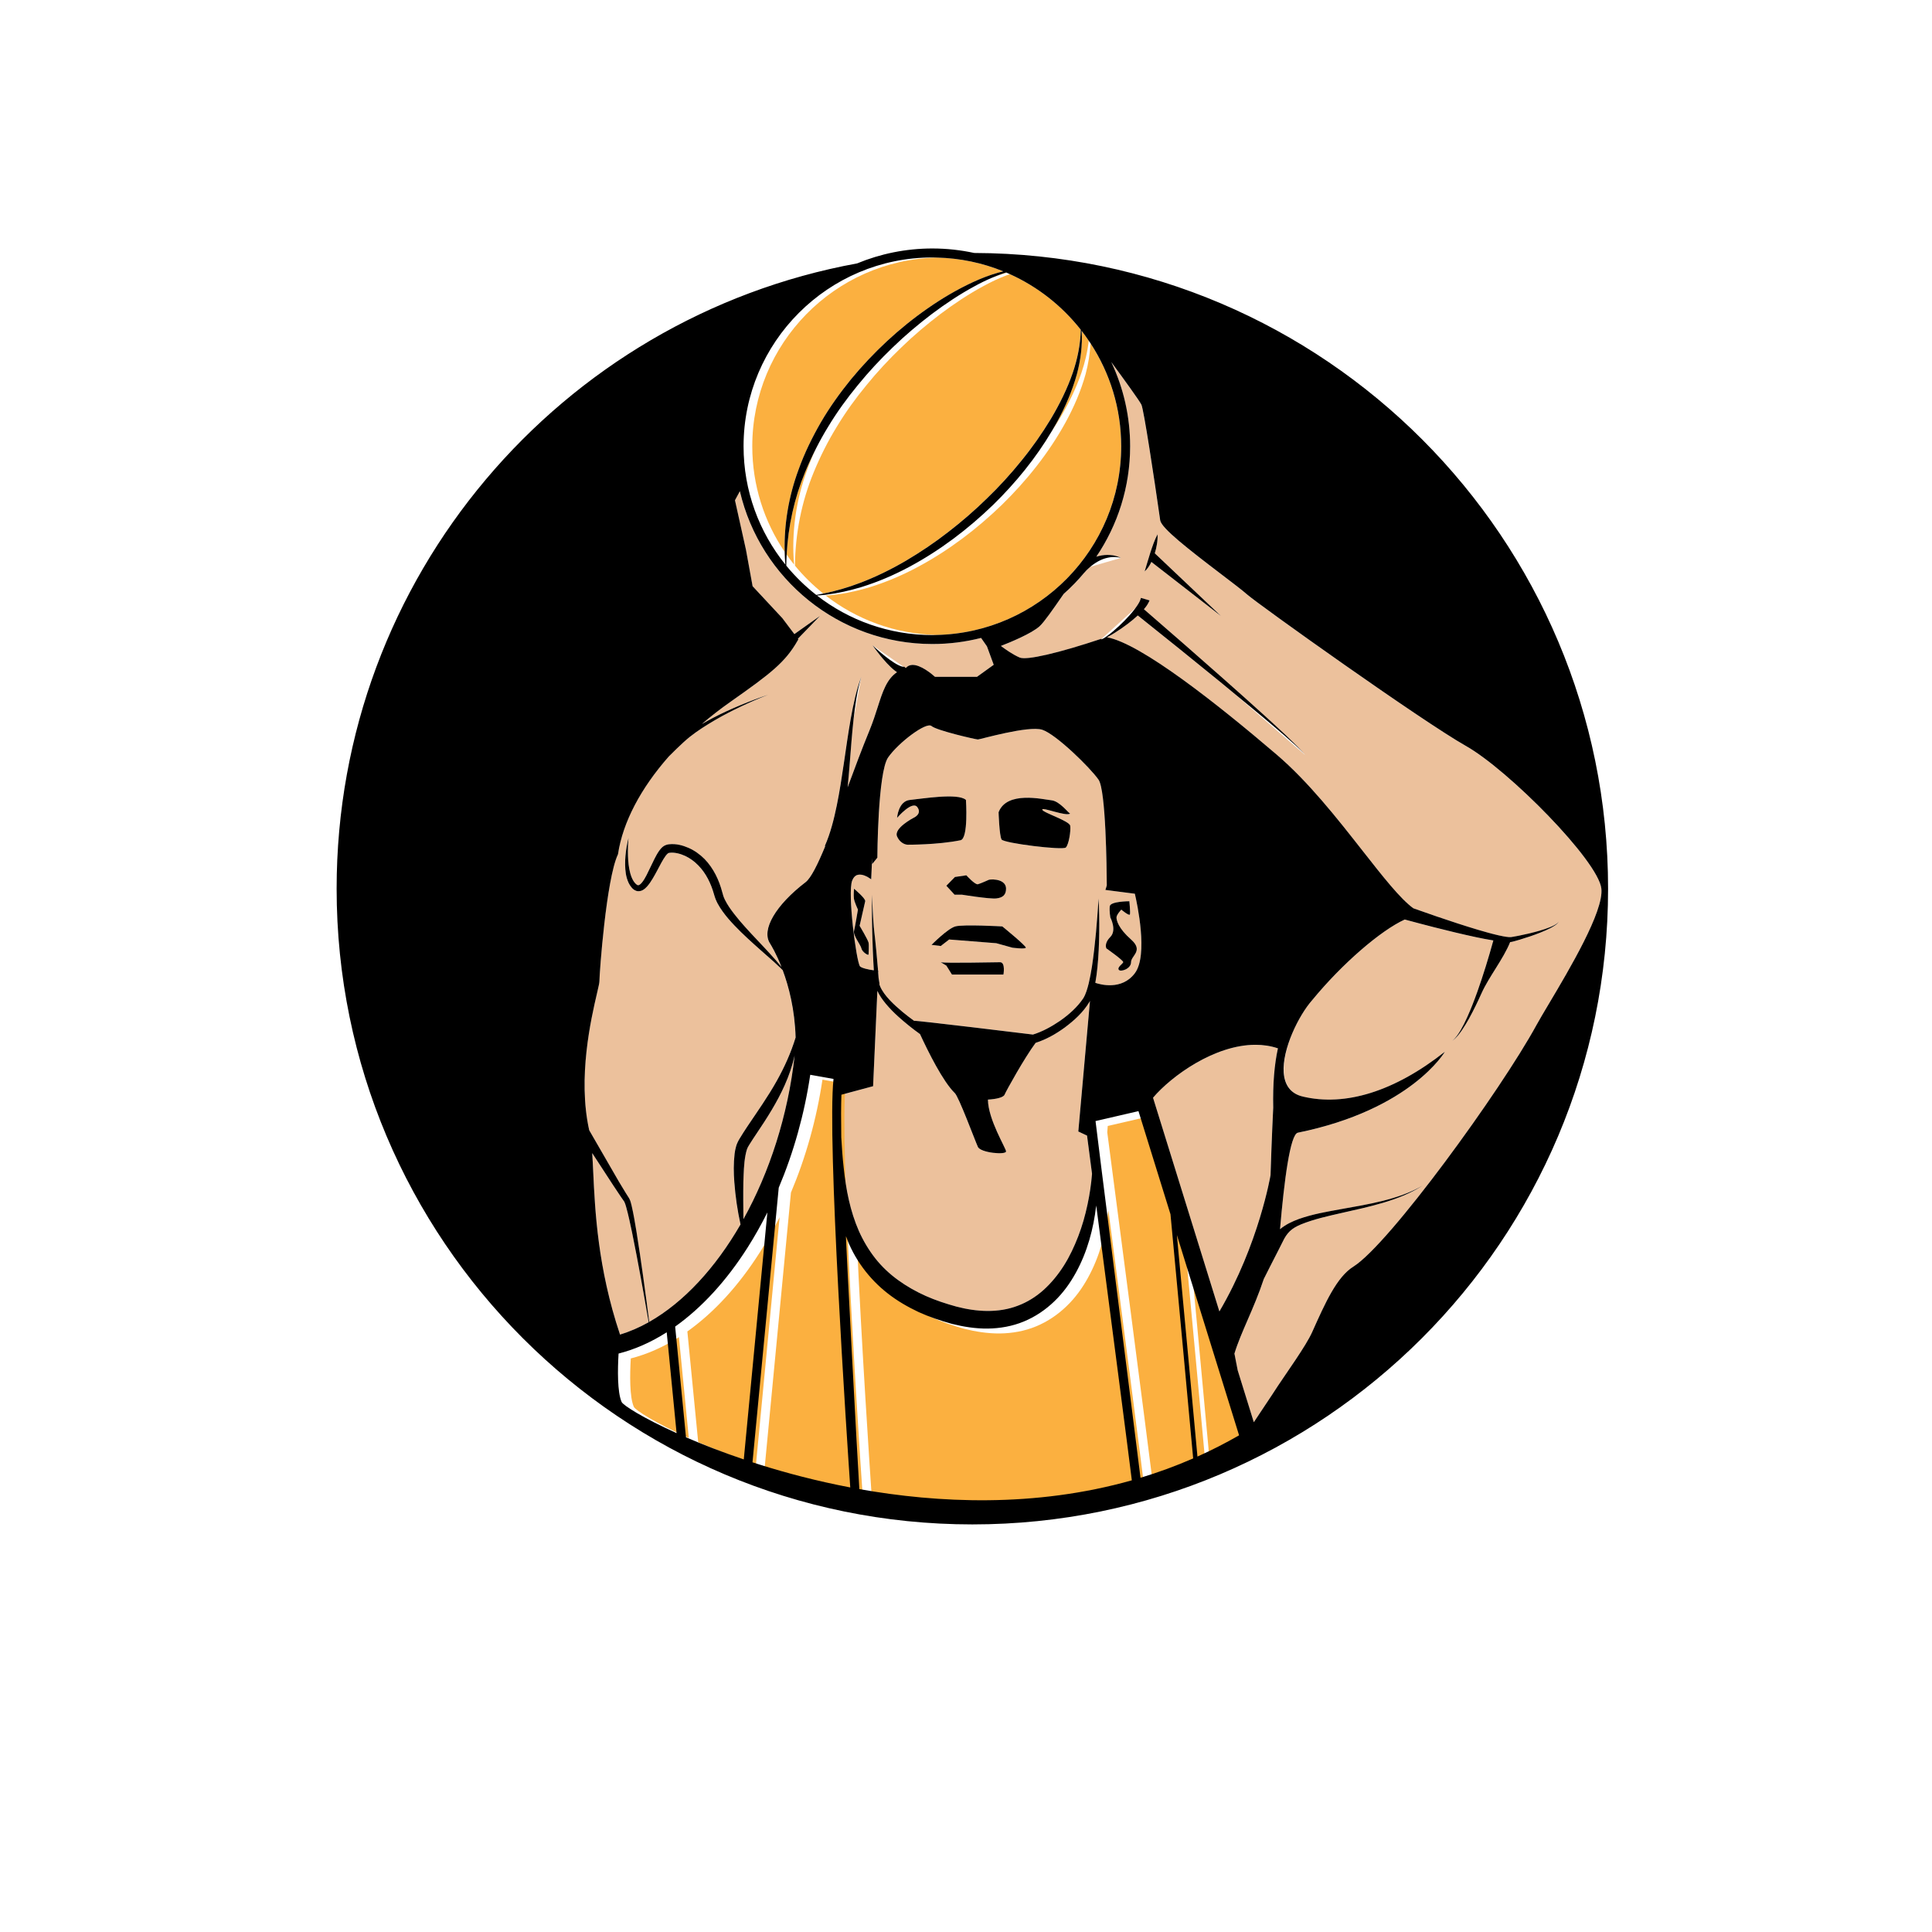
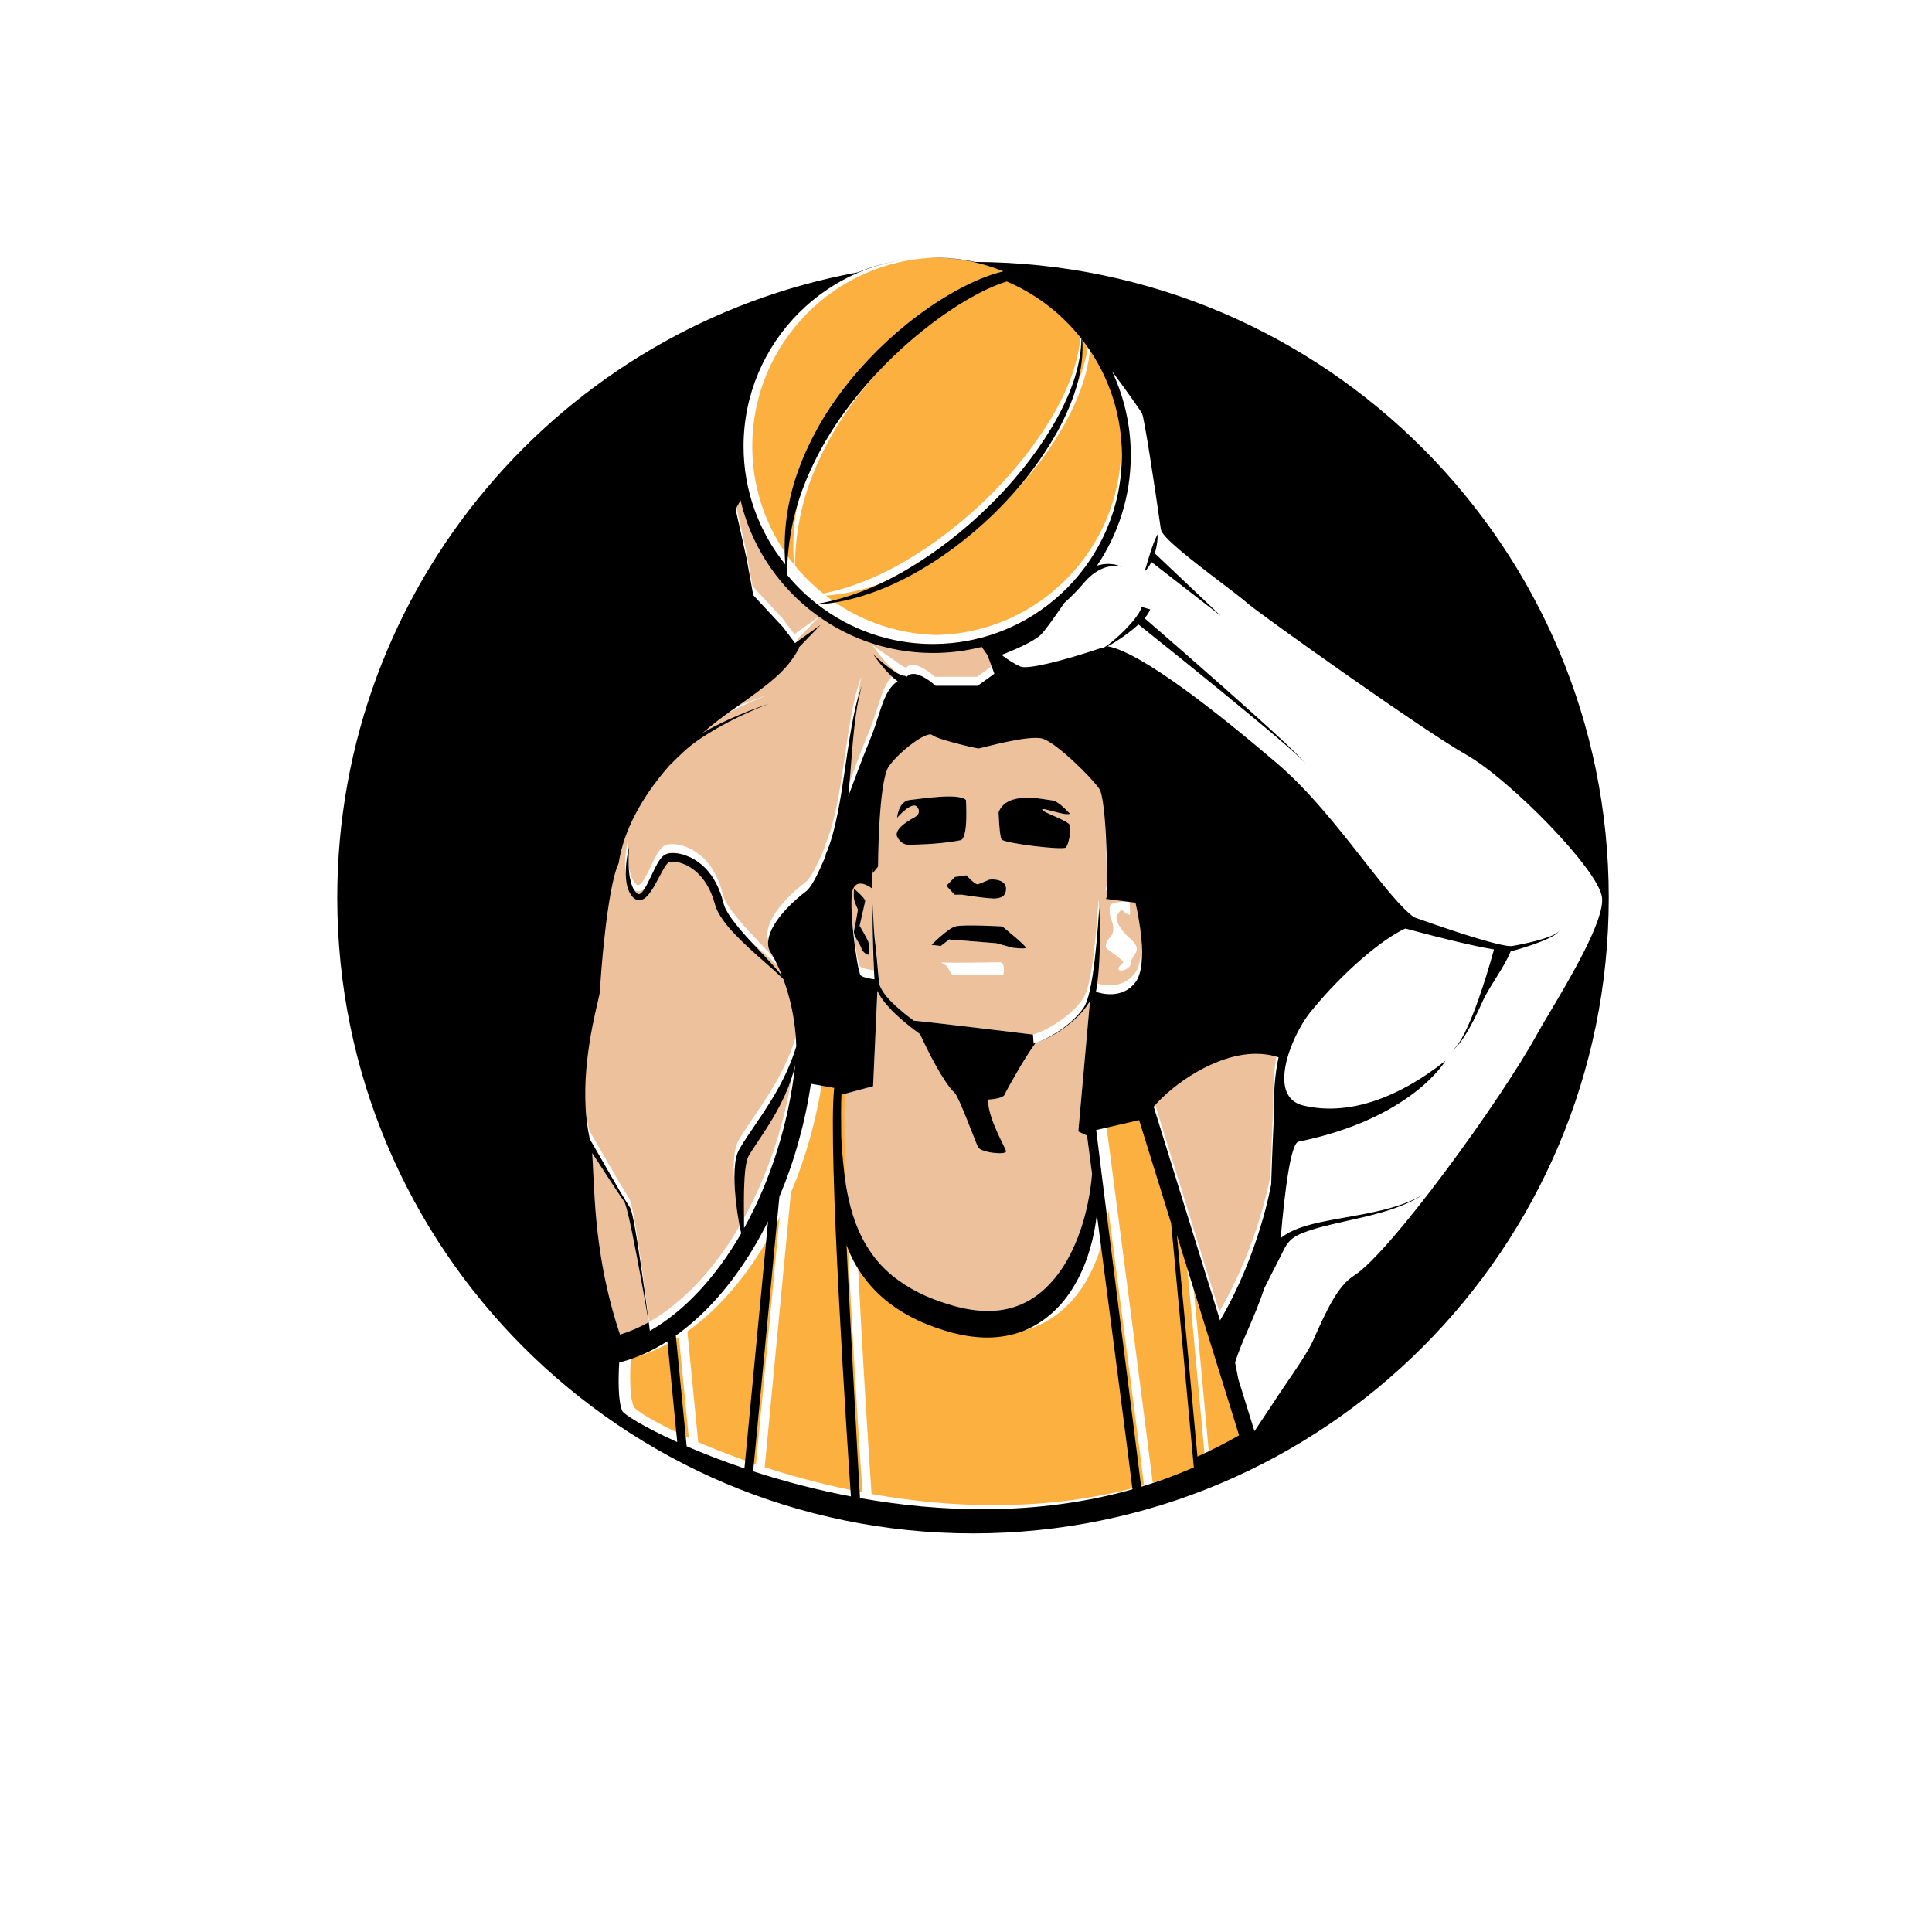
<svg xmlns="http://www.w3.org/2000/svg" version="1.1" viewBox="0 0 1600 1600">
  <defs>
    <clipPath id="a">
      <path d="m0 1200h1200v-1200h-1200z" />
    </clipPath>
  </defs>
  <g transform="matrix(1.333 0 0 -1.333 0 1600)">
    <g clip-path="url(#a)">
      <g transform="translate(524.31 726.61)">
        <path d="m0 0c1.312 8.942 2.565 17.917 4.14 26.849 1.606 8.911 3.433 17.857 6.631 26.334l-4.863-26.789c-0.961-8.902-1.61-17.843-2.32-26.798-0.392-5.004-0.813-10.013-1.31-15.026 4.382 11.857 8.894 23.946 13.476 35.089 2.212 5.375 3.817 10.4 5.235 14.832 3.026 9.47 5.494 17.16 11.949 21.581-0.322 0.215-0.637 0.434-0.944 0.653-2.054 1.534-3.757 3.242-5.395 4.991-3.246 3.512-6.142 7.228-8.863 11.059l19.354-13.355c0.167 2e-3 0.289 0.014 0.363 0.046l-0.106 0.09c0.036 0.029 0.244 0.017 0.207-0.055-0.015-0.011-0.07-0.023-0.101-0.035l0.93-0.777c0.029 0.011 0.053 0.022 0.081 0.031 0.975 1.135 2.269 1.76 3.843 1.856 5.26 0.293 12.317-5.658 14.22-7.369h26.131l10.367 7.461-4.208 11.458-3.635 5.222c-9.68-2.459-19.811-3.778-30.246-3.778-58.139 0-106.94 40.61-119.62 94.942l-3.038-5.635 6.842-30.791 4.112-22.599 18.499-19.867 7.447-9.887 15.874 11.255-13.695-14.149 0.291-0.381-0.457-0.795c-7.658-13.402-16.452-20.255-41.671-37.967-6.287-4.42-12.236-9.047-17.822-13.832 2.325 1.341 4.674 2.625 7.038 3.868 5.488 2.875 11.124 5.429 16.82 7.809 5.704 2.361 11.468 4.572 17.331 6.487-5.761-2.196-11.402-4.684-16.964-7.312-5.553-2.647-11.027-5.454-16.316-8.566-5.277-3.115-10.48-6.376-15.258-10.149-4.776-3.746-13.2-12.314-13.2-12.314-17.37-19.716-28.557-40.818-31.519-60.564l-0.116-0.388c-7.221-15.338-11.458-73.734-11.458-78.683 0-1.002-0.452-2.988-1.475-7.386-3.659-15.764-12.163-52.409-4.862-85.161l18.486-32.023 4.198-6.922 2.152-3.4c0.571-0.998 0.704-1.635 0.949-2.358 0.188-0.685 0.388-1.377 0.536-2.047 1.256-5.388 2.129-10.72 3.02-16.082 2.999-18.722 5.52-37.482 7.939-56.257 21.475 12.179 41.136 33.537 56.725 60.543-1.901 8.617-3.181 17.361-3.844 26.222-0.45 5.799-0.54 11.606 0.166 17.699 0.173 1.526 0.504 3.086 0.958 4.696 0.428 1.566 1.444 3.572 2.129 4.652 1.51 2.539 3.1 4.955 4.677 7.359 6.388 9.532 12.901 18.664 18.369 28.461 4.799 8.545 8.842 17.502 11.771 27.061-0.497 17.433-4.247 31.691-8.014 41.807-0.445 0.455-0.893 0.91-1.352 1.353-1.322 1.288-2.668 2.543-4.046 3.771-2.744 2.47-5.52 4.909-8.314 7.339-5.535 4.918-11.082 9.872-16.257 15.319-2.595 2.718-5.096 5.563-7.347 8.698-1.129 1.568-2.187 3.216-3.139 4.979-0.462 0.896-0.907 1.812-1.285 2.787-0.374 0.95-0.702 2.095-0.932 2.859-1.902 6.794-5.04 13.247-9.845 18.072-2.366 2.42-5.114 4.448-8.148 5.844-2.971 1.38-6.442 2.231-9.306 1.954-0.332-0.034-0.667-0.086-0.862-0.152-0.153-0.041-0.116-0.026-0.193-0.063-0.06-0.024-0.148-0.078-0.247-0.151-0.402-0.285-0.926-0.86-1.404-1.488-0.97-1.282-1.869-2.829-2.741-4.399-1.736-3.167-3.372-6.512-5.35-9.785-0.993-1.641-2.039-3.282-3.42-4.851-0.704-0.779-1.488-1.56-2.564-2.207-1.037-0.652-2.685-1.092-4.146-0.617-1.428 0.443-2.37 1.365-3.037 2.178-0.72 0.822-1.256 1.74-1.727 2.657-0.899 1.857-1.43 3.778-1.769 5.686-0.603 3.834-0.572 7.625-0.25 11.356 0.337 3.732 0.961 7.413 1.88 11.011-0.331-3.693-0.43-7.392-0.328-11.055 0.131-3.654 0.454-7.312 1.386-10.726 0.459-1.697 1.066-3.332 1.906-4.745 0.433-0.689 0.895-1.348 1.448-1.873 0.532-0.575 1.079-0.893 1.446-0.945 0.344-0.046 0.633 0.038 1.152 0.366 0.49 0.343 1.024 0.89 1.516 1.519 0.991 1.272 1.87 2.813 2.696 4.39 1.636 3.179 3.108 6.558 4.826 9.934 0.866 1.693 1.755 3.397 2.952 5.113 0.619 0.855 1.277 1.734 2.332 2.592 0.265 0.211 0.557 0.423 0.906 0.617 0.321 0.194 0.789 0.392 1.08 0.477 0.679 0.239 1.263 0.334 1.849 0.422 4.532 0.475 8.476-0.65 12.22-2.262 3.71-1.664 7.034-4.065 9.868-6.899 5.611-5.789 9.025-13.147 10.983-20.579 0.269-1.015 0.431-1.657 0.698-2.439 0.263-0.762 0.597-1.524 0.956-2.287 0.753-1.521 1.637-3.028 2.619-4.499 1.98-2.934 4.243-5.769 6.575-8.565 4.744-5.536 9.84-10.879 14.926-16.259 2.512-2.722 5.065-5.416 7.502-8.229 1.204-1.396 2.405-2.807 3.542-4.265-3.288 8.374-6.418 13.525-7.213 14.778-5.365 8.425 3.545 23.675 22.166 37.952 3.317 2.539 7.522 11.007 12.217 22.389l-0.261 0.108c3.463 7.84 5.646 16.536 7.449 25.277 1.783 8.77 3.142 17.688 4.45 26.627" fill="#ecc19c" />
      </g>
      <g transform="translate(715.31 851.2)">
-         <path d="m0 0c-0.141-0.282-0.25-0.573-0.401-0.851-0.992-1.834-2.161-3.636-3.765-5.045 1.218 4.016 2.293 7.784 3.522 11.648 1.271 3.829 2.536 7.664 4.476 11.414v3e-3c0.135-2.12-0.065-4.192-0.393-6.236-0.289-1.895-0.746-3.752-1.31-5.585l41.106-38.946zm279.55-202.97c-1.991 17.261-57.666 73.668-84.233 88.654-27.117 15.296-128.7 87.76-135.84 94.049-2.959 2.607-9.028 7.224-16.052 12.573-20.893 15.904-36.952 28.463-37.939 33.399-3.914 27.38-10.246 69.06-11.703 71.977-1.275 2.543-10.912 15.842-18.676 26.384 7.478-15.858 11.684-33.558 11.684-52.224 0-25.396-7.746-49.014-20.996-68.62 0.541 0.166 1.085 0.314 1.634 0.448 2.313 0.569 4.718 0.737 7.044 0.584 2.347-0.131 4.579-0.87 6.644-1.747l-19.061-5.554c-1.341-1.127-2.635-2.378-3.609-3.581l-0.034 0.034c-3.968-4.771-8.302-9.23-12.937-13.354-0.286-0.41-0.574-0.825-0.856-1.233-6.023-8.687-11.226-16.19-14.018-18.769-4.975-4.589-18.609-10.155-24.107-12.286 2.588-1.962 7.369-5.365 11.657-7.204 4.291-1.834 23.768 2.657 51.041 11.748l20.897 18.987c0.676 0.917 1.328 1.84 1.87 2.779 0.777 1.237 1.28 2.505 1.556 3.54l2.67-0.779 2.671-0.776c-0.801-1.944-1.816-3.473-2.915-4.784-0.192-0.243-0.4-0.455-0.597-0.684 16.587-14.364 33.115-28.784 49.538-43.33 8.666-7.664 17.287-15.381 25.85-23.161 4.284-3.886 8.527-7.821 12.751-11.77 3.41-3.334 6.945-6.558 10.139-10.1 0.912-0.952 1.602-1.732 2.007-2.289l-43.492 37.717c-3.025 2.487-6.022 5.01-9.056 7.485-17.091 13.955-34.29 27.785-51.533 41.545-2.074-1.921-4.248-3.669-6.454-5.357-2.556-1.942-5.191-3.761-7.903-5.45-1.356-0.845-2.728-1.662-4.144-2.403-0.214-0.106-0.431-0.215-0.646-0.326 21.068-3.808 68.908-41.702 105.36-72.847 19.821-16.939 37.74-39.779 53.549-59.932 12.425-15.834 23.362-29.771 31.467-35.615 4.878-1.734 9.766-3.45 14.663-5.122 8.441-2.875 16.909-5.673 25.43-8.216 4.26-1.261 8.537-2.473 12.824-3.454 2.131-0.48 4.306-0.924 6.345-1.083 0.496-0.033 1.006-0.046 1.376 0 0.462 0.058 1.066 0.166 1.591 0.255l3.269 0.602c4.353 0.865 8.692 1.884 12.963 3.124 2.135 0.626 4.253 1.309 6.315 2.134 1.03 0.415 2.048 0.86 3.015 1.402 0.931 0.562 1.96 1.136 2.459 2.156-0.405-1.073-1.401-1.769-2.291-2.425-0.93-0.642-1.918-1.192-2.918-1.709-2.005-1.032-4.077-1.923-6.165-2.757-4.185-1.658-8.451-3.096-12.77-4.389l-3.26-0.925c-0.565-0.151-1.053-0.293-1.691-0.434-0.376-0.076-0.72-0.117-1.053-0.14-4.194-10.466-13.268-21.726-17.764-31.775-2.396-5.316-4.916-10.584-7.743-15.691-1.42-2.549-2.91-5.062-4.571-7.465-1.671-2.379-3.489-4.738-5.839-6.467 2.199 1.909 3.791 4.364 5.253 6.84 1.446 2.496 2.716 5.094 3.916 7.717 2.384 5.262 4.457 10.664 6.404 16.105 3.706 10.446 6.972 21.09 9.904 31.743-3.611 0.597-7.186 1.282-10.74 2.032-8.801 1.878-17.524 4.007-26.223 6.216-6.039 1.538-12.055 3.136-18.072 4.764-14.966-6.81-38.918-27.457-57.45-50.024-4.21-4.731-8.926-12.393-12.452-20.697-6.766-16.317-9.059-35.514 6.443-39.241 26.426-6.353 57.084 3.118 88.382 27.823 0 0-20.877-35.951-91.331-50.301-4.811-0.979-8.521-30.039-11.077-59.959 3.549 2.969 7.64 4.863 11.716 6.355 8.597 3.041 17.396 4.518 26.111 6.104 8.728 1.543 17.441 3.012 26.004 5.156 8.542 2.149 17.002 4.957 24.669 9.428-7.457-4.816-15.853-8.039-24.349-10.59-8.518-2.549-17.215-4.424-25.847-6.359-8.608-1.967-17.289-3.862-25.279-7.114-5.849-2.431-8.707-5.086-11.492-11.003-0.291-0.62-1.422-2.842-2.883-5.706-2.921-5.718-7.169-13.992-8.751-17.23-6.287-18.955-14.093-32.727-18.227-46.318l2.033-10.413 10.004-32.22 11.52 17.306c1.975 3.12 4.463 6.801 7.131 10.715l0.025 0.035c2.418 3.547 4.958 7.256 7.38 10.889 4.332 6.494 8.246 12.699 10.2 17.068 8.213 18.362 15.303 34.217 25.611 40.659 22.266 13.918 91.619 109.5 113.79 150.16 1.648 3.015 4.326 7.519 7.429 12.734 12.887 21.654 34.462 57.9 32.837 71.977" fill="#ecc19c" />
-       </g>
+         </g>
      <g transform="translate(791 512.08)">
        <path d="m0 0c-0.322 14.685 0.72 26.947 2.916 36.893l-0.107 0.037c-4.486 1.494-9.13 2.162-13.822 2.168-25.346 0.017-52.167-19.354-63.657-32.883l41.229-132.78c24.599 41.847 31.775 84.695 31.775 84.695 0.727 23.324 1.666 41.867 1.666 41.867" fill="#ecc19c" />
      </g>
      <g transform="translate(669.92 497.33)">
        <path d="m0 0 7.244 81.152c-0.109-0.215-0.208-0.431-0.326-0.646-3.946-6.578-9.5-11.541-15.365-15.928-5.477-3.98-11.411-7.381-18.072-9.51-6.9-9.25-18.187-29.607-19.298-32.201-0.721-1.685-4.95-2.736-10.329-3.049 0.099-12.388 11.256-30.263 11.256-32.185 0-2.318-15.762-0.928-17.49 2.781-1.727 3.709-11.986 31.506-14.395 33.483h2e-3c-7.328 7.156-16.433 25.464-21.573 36.611-4.688 3.357-9.15 6.953-13.454 10.812-2.808 2.53-5.47 5.242-7.92 8.184-1.94 2.393-3.803 4.945-5.122 7.863l-2.652-59.23-19.678-5.284c-0.245-6.929-0.258-15.921-0.09-26.406 0.367-6.263 0.764-12.5 1.475-18.668 1.405-13.779 4.095-27.371 9.47-39.615 2.725-6.096 6.122-11.806 10.175-16.969 4.072-5.152 8.876-9.681 14.204-13.525 5.32-3.859 11.096-7.129 17.176-9.844 6.089-2.717 12.497-4.805 19.004-6.603 12.749-3.348 26.136-4.049 38.025 0.478 5.937 2.188 11.423 5.602 16.23 9.926 4.789 4.338 8.986 9.478 12.555 15.111 3.579 5.637 6.433 11.789 8.889 18.129 2.451 6.352 4.331 12.969 5.758 19.701 1.357 6.293 2.304 12.696 2.822 19.16-1.087 8.317-2.128 16.274-3.102 23.719z" fill="#ecc19c" />
      </g>
      <g transform="translate(470.13 496.2)">
        <path d="m0 0c-1.582-2.352-3.146-4.701-4.592-7.049-0.849-1.332-1.132-1.887-1.545-3.053-0.359-1.128-0.652-2.363-0.892-3.662-0.985-5.216-1.076-10.886-1.287-16.494-0.138-7.64-0.039-15.344 0.038-23.094 16.178 29.098 27.674 64.356 31.805 101.59-1.395-6.275-3.513-12.427-6.139-18.291-4.728-10.676-11.047-20.529-17.388-29.947" fill="#ecc19c" />
      </g>
      <g transform="translate(388.99 450.48)">
        <path d="m0 0c-0.172 0.643-0.374 1.244-0.572 1.857-0.191 0.555-0.464 1.221-0.578 1.393l-2.334 3.365-4.523 6.778-13.067 20.052c0.243-3.621 0.436-7.634 0.643-12.052 1.112-23.633 2.786-59.352 16.581-100.51l0.064-0.194c6.029 1.852 11.976 4.403 17.783 7.67-3.224 18.702-6.555 37.385-10.35 55.946-1.109 5.275-2.222 10.596-3.647 15.697" fill="#ecc19c" />
      </g>
      <g transform="translate(702.69 602.49)">
        <path d="m0 0c0-4.173-6.607-6.259-7.649-4.664-1.041 1.599 2.433 3.62 2.781 4.664 0.347 1.042-10.431 8.575-10.431 8.575s-1.739 2.901 2.434 7.148c4.175 4.251 0 12.092 0 12.092s-0.695 3.827-0.348 6.956c0.348 3.129 12.169 3.129 12.169 3.129s0.696-6.956 0.35-8.185c-0.35-1.23-5.358 2.969-5.358 2.969s-2.989-3.129-2.989-4.869c0-1.737 1.044-6.605 9.041-13.683s0-9.96 0-14.132m-40.508 71.279c-1.853-1.855-38.538 2.664-39.927 4.986-1.392 2.315-1.856 16.92-1.856 16.92 5.101 13.445 27.353 8.027 32.916 7.417 5.082-0.554 10.534-7.998 11.513-8.231 0.052 0.043 0.129 0.068 0.168 0.118-7e-3 -0.121-0.075-0.14-0.168-0.118-2.376-2.024-17.534 4.251-17.284 2.437 0.256-1.856 16.898-6.955 17.362-10.038 0.464-3.087-0.87-11.634-2.724-13.491m-33.207-62.239-9.992 2.781-29.296 2.311-5.217-4.05-5.751 0.696s9.924 10.084 14.79 11.474c4.868 1.392 29.209 1e-3 29.209 1e-3s14.951-12.171 14.603-13.213c-0.348-1.043-8.346 0-8.346 0m-5.561-16.69h-31.992l-3.474 5.563-3.478 2.087c2.782-0.696 33.38 0 36.857 0 3.476 0 2.087-7.65 2.087-7.65m-59.574 80.669s-4.173 0-6.491 5.097c-2.317 5.102 10.198 11.592 10.198 11.592s5.564 2.317 2.376 6.65c-3.186 4.33-12.574-6.65-12.574-6.65s0.695 10.432 7.997 11.126c7.303 0.695 29.904 4.522 34.771 0 0 0 1.663-24.004-3.361-25.035-14.195-2.914-32.916-2.78-32.916-2.78m43.706-24.572c1.727 0.462 6.826 2.782 6.826 2.782s1.855 0.461 4.637 0c2.782-0.466 6.027-1.856 6.027-5.564 0-3.709-1.909-5.564-6.053-6.026-4.147-0.464-21.302 2.317-21.302 2.317h-4.634l-5.099 5.565 5.33 5.445 7.102 1.043s5.439-6.026 7.166-5.562m-67.93-43.581c0-1.042-4.018 1.508-4.444 3.709-0.424 2.203-5.292 8.115-4.596 10.896 0.695 2.781 2.432 13.213 2.432 13.213s-2.22 4.764-2.501 6.902c-0.278 2.138 0.069 6.079 0.069 6.079s7.302-6.026 6.955-7.765c-0.349-1.738-3.473-15.25-3.473-15.25s5.212-8.742 5.558-10.481c0.345-1.737 0-6.259 0-7.303m147.13 40.048 0.504 1.587c0.012 0.039 0.148 0.487 0.362 1.269-0.055 10.652-0.558 58.987-5.092 65.581-5.1 7.419-26.426 28.281-34.979 31.062-8.552 2.781-38.737-6.027-39.998-6.027-1.263 0-25.627 5.563-28.827 8.345-3.195 2.782-20.444-10.201-26.933-19.471-6.49-9.273-6.705-62.307-6.705-62.307l-3.243-3.99v3.771c-0.172-3.755-0.338-7.392-0.485-10.784l-0.105-2.418-2.037 1.311c-0.038 0.022-3.661 2.317-6.596 1.363-1.406-0.457-2.443-1.595-3.177-3.482-2.97-7.637 2.487-49.849 4.837-53.282 1.127-1.119 5.316-2.045 8.611-2.473-0.102 1.706-0.194 3.412-0.293 5.126-0.233 4.655-0.415 9.306-0.553 13.958-0.145 4.652-0.254 9.304-0.309 13.957-0.028 2.326-0.048 4.652-0.027 6.981 0.039 2.321-0.021 4.667 0.345 6.965-0.252-2.308-0.073-4.641 0-6.96 0.096-2.321 0.23-4.64 0.378-6.96 0.127-2.09 0.3-4.178 0.451-6.266 0.551-4.918 1.083-9.837 1.553-14.762 0.368-3.702 0.705-7.408 0.995-11.121l0.084-1.183 0.133-0.01-0.052-1.106 0.243-3.279c2e-3 -0.027 4e-3 -0.06 6e-3 -0.09 0.178-1.23 0.374-2.445 0.604-3.634l-0.172-0.034c0.122-0.451 0.267-0.898 0.445-1.34 1.291-3.16 3.556-6.031 5.996-8.665 2.463-2.643 5.203-5.059 7.998-7.409 2.32-1.927 4.738-3.763 7.19-5.547-0.223 0.518 73.842-8.529 73.842-8.529 5.868 1.822 11.551 4.932 16.781 8.502 5.603 3.906 10.867 8.608 14.518 14.088 1.574 2.555 2.54 6.004 3.367 9.318 0.796 3.373 1.427 6.83 1.983 10.304 2.09 13.942 3.191 28.128 4.131 42.313 0.363-7.107 0.488-14.229 0.386-21.353-0.095-7.126-0.399-14.257-1.106-21.394-0.316-3.211-0.726-6.426-1.316-9.639 2.824-0.975 16.39-4.922 24.568 5.984 8.417 11.224 1.362 43.508-0.015 49.369z" fill="#ecc19c" />
      </g>
      <g transform="translate(687.91 496.82)">
        <path d="m0 0c4.452-34.027 24.967-190.87 28.248-217.66 10.938 3.308 21.864 7.289 32.714 12.023-2.093 23.254-9.093 98.315-14.09 151.71l-19.889 64.049-26.676-6.17c-0.056-0.848-0.155-2.203-0.307-3.951" fill="#fbb040" />
      </g>
      <g transform="translate(676.05 406.68)">
        <path d="m0 0c-3.525-6.459-7.914-12.598-13.382-17.842-5.424-5.263-11.888-9.66-19.028-12.594-7.135-2.966-14.874-4.296-22.462-4.388-7.609-0.065-15.077 1.135-22.256 2.939-7.008 1.969-13.963 4.278-20.672 7.338-6.66 3.152-13.132 6.869-19.021 11.465-11.798 9.135-21.099 21.73-26.052 35.617-0.337 0.92-0.626 1.85-0.937 2.774l6e-3 -0.141c2.998-67.191 8.274-145.75 9.228-159.73 48.664-8.666 108.95-11.593 169.28 5.459-1.901 15.643-12.952 100.55-22.127 170.79-0.013-0.117-0.019-0.232-0.03-0.347-1.692-14.192-5.444-28.403-12.552-41.342" fill="#fbb040" />
      </g>
      <g transform="translate(491.39 459.38)">
        <path d="m0 0-16.297-170.6c1.793-0.584 3.606-1.164 5.447-1.74 15.395-4.816 34.159-9.853 55.285-13.879-2.008 29.422-14.516 216.64-10.392 253.8l-14.465 2.582c-3.614-24.355-10.292-48.178-19.578-70.162" fill="#fbb040" />
      </g>
      <g transform="translate(777.42 305.57)">
        <path d="m0 0-38.642 124.45c3.992-42.683 10.613-113.62 12.778-137.66 8.688 3.9 17.322 8.285 25.864 13.207" fill="#fbb040" />
      </g>
      <g transform="translate(427.04 373.1)">
        <path d="m0 0 6.732-68.781c10.299-4.455 22.362-9.17 35.903-13.744l14.659 153.46c-3.757-7.522-7.824-14.772-12.208-21.68-13.239-20.871-28.612-37.545-45.086-49.25" fill="#fbb040" />
      </g>
      <g transform="translate(393.78 326.27)">
        <path d="m0 0c0.946-2.098 13.274-9.934 34.155-19.371l-6.131 62.658c-9.701-6.182-19.739-10.621-29.911-13.219-0.593-9.996-0.809-23.865 1.887-30.068" fill="#fbb040" />
      </g>
      <g transform="translate(513.34 830.84)">
        <path d="m0 0c-0.304-0.037-0.604-0.072-0.907-0.107 0.024-0.015 0.046-0.038 0.07-0.055 0.279 0.047 0.556 0.114 0.837 0.162" fill="#fbb040" />
      </g>
      <g transform="translate(669.05 967.9)">
        <path d="m0 0c-2.91-10.462-7.239-20.494-12.452-29.998-1.004-1.827-2.063-3.619-3.124-5.411 1.639 2.49 3.243 5.006 4.787 7.558 5.409 9.096 10.163 18.62 13.611 28.643 2.184 6.441 3.783 13.112 4.526 19.908-1.419 2.097-2.887 4.16-4.436 6.157 0.637-8.974-0.608-18.11-2.912-26.857" fill="#fbb040" />
      </g>
      <g transform="translate(611.07 1022.6)">
        <path d="m0 0c-9.38-5.045-18.263-10.979-26.777-17.363-8.468-6.452-16.616-13.317-24.252-20.724-7.671-7.361-14.942-15.139-21.634-23.383-6.763-8.18-13.003-16.8-18.48-25.882-5.564-9.027-10.327-18.529-14.374-28.327-7.558-18.293-11.467-38.024-11.663-58.048 5.226-6.381 11.138-12.165 17.577-17.32 7.749 1.564 15.331 3.771 22.671 6.579 9.947 3.746 19.497 8.461 28.652 13.811 9.128 5.406 17.951 11.323 26.309 17.853 8.4 6.47 16.432 13.424 24.006 20.849 7.648 7.344 14.8 15.204 21.455 23.453 6.704 8.214 12.797 16.913 18.279 25.973 5.41 9.097 10.163 18.62 13.609 28.646 2.914 8.588 4.791 17.583 4.973 26.744-11.62 14.764-26.689 26.686-43.997 34.517-0.625-0.223-1.261-0.415-1.878-0.649-4.973-1.904-9.813-4.151-14.476-6.729" fill="#fbb040" />
      </g>
      <g transform="translate(662.02 937.9)">
        <path d="m0 0c-10.452-19.027-24.136-36.132-39.608-51.264-15.574-15.036-32.966-28.284-52.08-38.511-9.535-5.132-19.547-9.403-29.882-12.604-8.946-2.709-18.163-4.634-27.444-5.242 19.11-14.795 42.881-23.826 68.712-24.472 63.536 1.323 114.82 53.383 114.82 117.23 0 23.597-7.025 45.575-19.07 63.991-0.266-6.444-1.354-12.887-3-19.134-2.911-10.46-7.239-20.492-12.453-29.996" fill="#fbb040" />
      </g>
      <g transform="translate(616.03 1027.6)">
        <path d="M 0,0 C 2.963,1.175 5.97,2.242 9.034,3.123 9.148,3.156 9.265,3.181 9.378,3.213 9.26,3.267 9.144,3.321 9.023,3.373 7.36,2.859 5.716,2.284 4.099,1.667 2.72,1.14 1.354,0.579 0,0" fill="#fbb040" />
      </g>
      <g transform="translate(467.37 923.04)">
        <path d="m 0,0 c 0,-24.274 7.43,-46.837 20.115,-65.568 -0.424,17.241 2.558,34.683 8.597,50.974 3.665,10.251 8.474,20.065 13.913,29.488 5.485,9.404 11.844,18.265 18.694,26.697 13.845,16.747 29.843,31.697 47.653,44.085 8.89,6.201 18.263,11.733 28.106,16.294 4.921,2.263 9.986,4.254 15.2,5.751 1.198,0.35 2.409,0.674 3.627,0.964 -12.799,5.204 -26.715,8.198 -41.281,8.54 C 51.18,115.794 0,63.779 0,0" fill="#fbb040" />
      </g>
      <g transform="translate(501.5 908.45)">
        <path d="m0 0c1.64 4.587 3.52 9.08 5.569 13.496-2.508-4.919-4.823-9.938-6.933-15.045-6.69-16.19-10.503-33.506-11.435-51.151 1.482-2.11 3.015-4.18 4.628-6.184-1.696 19.775 1.203 40.094 8.171 58.884" fill="#fbb040" />
      </g>
      <g transform="translate(706.21 278.2)">
-         <path d="m0 0v2e-3zm-126.96 762.14c0.921 0 1.831-0.047 2.748-0.068 14.567-0.341 28.483-3.335 41.281-8.54-1.218-0.291-2.429-0.614-3.627-0.965-5.215-1.497-10.279-3.488-15.202-5.75-9.841-4.561-19.214-10.093-28.103-16.294-17.811-12.389-33.811-27.336-47.653-44.085-6.851-8.432-13.212-17.293-18.695-26.697-5.439-9.419-10.248-19.236-13.913-29.488-6.039-16.293-9.018-33.735-8.597-50.974 0.064-2.643 0.202-5.281 0.427-7.909-16.22 20.121-25.96 45.679-25.96 73.477 0 64.674 52.618 117.29 117.29 117.29m151.92-607.31 38.642-124.45c-8.546-4.92-17.178-9.307-25.865-13.203-2.166 24.025-8.788 94.968-12.777 137.65m-346.02-61.666c-13.79 41.16-15.467 76.879-16.576 100.51-0.209 4.418-0.401 8.431-0.646 12.052l13.069-20.052 4.519-6.778 2.336-3.363c0.114-0.174 0.388-0.84 0.578-1.394 0.196-0.614 0.398-1.215 0.573-1.858 1.424-5.099 2.535-10.422 3.647-15.697 3.792-18.561 7.124-37.246 10.351-55.945-5.811-3.268-11.756-5.819-17.785-7.67zm137.61 148.83 19.678 5.283 2.652 59.231c1.319-2.918 3.181-5.471 5.122-7.863 2.448-2.942 5.113-5.655 7.92-8.184 4.307-3.859 8.766-7.455 13.454-10.813 5.144-11.146 14.245-29.453 21.571-36.611h-2e-3c2.409-1.976 12.67-29.773 14.397-33.48 1.728-3.711 17.49-5.102 17.49-2.783 0 1.921-11.157 19.796-11.256 32.185 5.379 0.311 9.608 1.363 10.328 3.049 1.112 2.594 12.399 22.951 19.299 32.201 6.66 2.129 12.595 5.529 18.072 9.51 5.863 4.387 11.418 9.35 15.365 15.928 0.116 0.216 0.217 0.431 0.326 0.646l-7.244-81.152 5.419-2.553c0.974-7.445 2.015-15.402 3.102-23.719-0.518-6.465-1.466-12.867-2.822-19.16-1.427-6.732-3.308-13.35-5.758-19.701-2.456-6.34-5.312-12.492-8.889-18.129-3.57-5.633-7.766-10.772-12.555-15.111-4.807-4.325-10.295-7.739-16.23-9.926-11.89-4.527-25.276-3.826-38.025-0.477-6.509 1.797-12.915 3.885-19.004 6.602-6.08 2.715-11.858 5.984-17.176 9.844-5.33 3.843-10.134 8.373-14.206 13.525-4.051 5.162-7.45 10.873-10.174 16.969-5.374 12.244-8.064 25.836-9.471 39.615-0.709 6.168-1.105 12.404-1.473 18.668-0.168 10.484-0.155 19.478 0.09 26.406m118.99 37.365s-74.064 9.047-73.842 8.53c-2.456 1.783-4.868 3.619-7.189 5.547-2.794 2.349-5.537 4.765-7.998 7.408-2.44 2.635-4.703 5.504-6 8.666-0.173 0.441-0.317 0.888-0.441 1.342l0.17 0.031c-0.228 1.189-0.424 2.404-0.602 3.635-4e-3 0.029-4e-3 0.062-6e-3 0.09l-0.243 3.279 0.053 1.103-0.134 0.012-0.084 1.184c-0.293 3.712-0.629 7.418-0.995 11.12-0.471 4.925-1.002 9.844-1.556 14.762-0.148 2.088-0.321 4.177-0.452 6.267-0.145 2.319-0.276 4.638-0.374 6.959-0.073 2.32-0.25 4.652 0 6.96-0.366-2.297-0.307-4.644-0.347-6.964-0.019-2.329-2e-3 -4.656 0.03-6.982 0.051-4.653 0.163-9.304 0.307-13.957 0.141-4.651 0.32-9.303 0.556-13.958 0.097-1.716 0.188-3.42 0.291-5.125-3.295 0.427-7.483 1.353-8.612 2.473-2.351 3.432-7.806 45.644-4.837 53.281 0.735 1.888 1.772 3.027 3.177 3.482 2.936 0.955 6.56-1.343 6.596-1.362l2.037-1.311 0.108 2.418c0.144 3.391 0.31 7.028 0.485 10.786v-3.772l3.24 3.989s0.215 53.034 6.704 62.306c6.49 9.271 23.74 22.253 26.937 19.471 3.198-2.781 27.561-8.345 28.824-8.345 1.264 0 31.446 8.809 39.999 6.027 8.553-2.781 29.877-23.643 34.979-31.062 4.532-6.594 5.037-54.929 5.091-65.581-0.214-0.785-0.349-1.23-0.361-1.269l-0.505-1.587 18.291-2.361c1.376-5.86 8.431-38.144 0.016-49.368-8.179-10.907-21.744-6.96-24.569-5.985 0.59 3.213 0.999 6.428 1.317 9.639 0.707 7.137 1.01 14.268 1.105 21.396 0.101 7.122-0.022 14.245-0.385 21.351-0.941-14.186-2.041-28.371-4.131-42.312-0.556-3.474-1.188-6.931-1.984-10.304-0.827-3.315-1.793-6.764-3.367-9.319-3.652-5.48-8.914-10.181-14.517-14.088-5.23-3.57-10.914-6.679-16.782-8.502m-179.88-114.7c-0.079 7.75-0.175 15.453-0.038 23.094 0.211 5.608 0.303 11.277 1.288 16.494 0.24 1.299 0.533 2.533 0.888 3.662 0.417 1.166 0.701 1.721 1.549 3.053 1.446 2.348 3.008 4.697 4.592 7.049 6.341 9.418 12.662 19.271 17.388 29.947 2.625 5.863 4.744 12.016 6.139 18.291-4.129-37.234-15.629-72.492-31.806-101.59m329.15 69.239s-0.94-18.543-1.666-41.868c0 0-7.178-42.847-31.775-84.695l-41.229 132.78c11.49 13.528 38.313 32.899 63.657 32.879 4.692-4e-3 9.336-0.669 13.822-2.166l0.105-0.037c-2.194-9.945-3.236-22.207-2.914-36.892m-209.29 293.72c-0.821-0.018-1.639-0.062-2.466-0.062-26.972 0-51.828 9.174-71.664 24.534 1.621 0.105 3.235 0.264 4.851 0.45 0.301 0.033 0.603 0.07 0.905 0.107 7.332 0.896 14.596 2.536 21.689 4.685 10.332 3.203 20.348 7.471 29.883 12.604 19.116 10.227 36.504 23.475 52.078 38.511 13.988 13.68 26.487 28.987 36.486 45.856 1.061 1.788 2.12 3.582 3.124 5.408 5.213 9.504 9.542 19.538 12.452 29.998 2.303 8.747 3.549 17.882 2.912 26.857 1.547-1.998 3.016-4.061 4.435-6.155 0.355-0.527 0.722-1.041 1.072-1.571 12.045-18.414 19.068-40.393 19.068-63.991 0-63.848-51.287-115.91-114.82-117.23m43.699 225.04c0.677-0.29 1.346-0.594 2.016-0.897 17.308-7.834 32.377-19.752 43.997-34.517-0.184-9.161-2.059-18.157-4.973-26.746-3.446-10.025-8.199-19.547-13.609-28.645-5.482-9.06-11.574-17.759-18.278-25.971-6.657-8.25-13.809-16.111-21.456-23.455-7.574-7.425-15.606-14.377-24.005-20.848-8.359-6.531-17.183-12.446-26.31-17.854-9.157-5.348-18.707-10.064-28.651-13.812-7.341-2.807-14.922-5.011-22.672-6.581-1.459-0.293-2.914-0.607-4.387-0.85-6.849 5.358-13.1 11.446-18.61 18.174 0.023 2.303 0.107 4.601 0.229 6.896 0.93 17.648 4.745 34.961 11.434 51.15 2.109 5.108 4.427 10.126 6.936 15.047 2.306 4.52 4.776 8.959 7.439 13.282 5.478 9.08 11.719 17.703 18.481 25.882 6.692 8.244 13.964 16.022 21.631 23.382 7.636 7.408 15.787 14.274 24.255 20.724 8.512 6.385 17.396 12.316 26.776 17.363 3.373 1.865 6.839 3.549 10.379 5.062 1.355 0.579 2.72 1.14 4.097 1.666 1.619 0.618 3.262 1.192 4.927 1.706 0.12-0.051 0.236-0.107 0.354-0.158m-253.04-440.19c0 4.949 4.238 63.345 11.456 78.683l0.118 0.388c2.962 19.746 14.15 40.847 31.52 60.563 0 0 8.424 8.568 13.199 12.314 4.779 3.775 9.982 7.035 15.259 10.15 5.288 3.111 10.763 5.919 16.315 8.565 5.563 2.63 11.204 5.116 16.964 7.313-5.862-1.915-11.627-4.126-17.331-6.488-5.695-2.379-11.332-4.931-16.819-7.808-2.364-1.243-4.714-2.528-7.038-3.868 5.586 4.787 11.535 9.414 17.825 13.832 25.216 17.712 34.01 24.564 41.667 37.967l0.455 0.794-0.288 0.381 13.694 14.15-15.874-11.257-7.447 9.889-18.499 19.867-4.111 22.598-6.842 30.791 3.037 5.637c12.677-54.334 61.48-94.943 119.62-94.943 10.436 0 20.567 1.318 30.246 3.777l3.636-5.222 4.208-11.456-10.367-7.465h-26.131c-1.903 1.713-8.961 7.665-14.221 7.372-1.575-0.097-2.868-0.721-3.843-1.857-0.03-9e-3 -0.051-0.023-0.081-0.03l-0.929 0.776c-0.074-0.032-0.197-0.044-0.364-0.046-0.081-2e-3 -0.139-0.014-0.24 0-0.751 0.073-1.739 0.429-2.688 0.871-1.931 0.907-3.859 2.173-5.72 3.507-3.73 2.702-7.293 5.762-10.705 8.974 2.721-3.827 5.616-7.542 8.862-11.056 1.639-1.749 3.341-3.457 5.396-4.991 0.306-0.219 0.622-0.437 0.943-0.652-6.454-4.421-8.923-12.11-11.948-21.581-1.418-4.433-3.024-9.457-5.235-14.832-4.583-11.142-9.094-23.233-13.476-35.089 0.496 5.012 0.918 10.023 1.309 15.025 0.71 8.955 1.358 17.897 2.321 26.798 8e-3 0.067 0.011 0.133 0.017 0.199 1.008 8.955 2.223 17.923 4.846 26.59-3.198-8.476-5.025-17.423-6.632-26.334-1.575-8.931-2.827-17.906-4.139-26.849-1.309-8.939-2.667-17.857-4.451-26.626-1.802-8.742-3.986-17.438-7.449-25.278l0.262-0.107c-4.695-11.382-8.9-19.851-12.218-22.39-18.621-14.276-27.53-29.528-22.166-37.951 0.795-1.254 3.926-6.404 7.212-14.778-1.136 1.458-2.339 2.869-3.54 4.264-2.438 2.814-4.99 5.507-7.503 8.23-5.086 5.38-10.182 10.722-14.926 16.258-2.332 2.796-4.594 5.631-6.575 8.566-0.981 1.471-1.865 2.977-2.618 4.498-0.359 0.764-0.693 1.525-0.956 2.287-0.268 0.782-0.43 1.424-0.698 2.44-1.958 7.431-5.372 14.79-10.984 20.579-2.831 2.834-6.157 5.236-9.868 6.898-3.743 1.613-7.687 2.737-12.22 2.263-0.586-0.087-1.17-0.184-1.848-0.42-0.291-0.088-0.759-0.285-1.08-0.48-0.349-0.194-0.642-0.406-0.907-0.617-1.054-0.857-1.713-1.736-2.332-2.59-1.199-1.717-2.086-3.422-2.952-5.115-1.718-3.376-3.189-6.755-4.828-9.934-0.823-1.577-1.702-3.118-2.693-4.389-0.492-0.63-1.027-1.177-1.517-1.52-0.515-0.328-0.808-0.412-1.151-0.366-0.367 0.053-0.914 0.37-1.447 0.946-0.552 0.525-1.014 1.185-1.448 1.872-0.84 1.414-1.446 3.048-1.907 4.746-0.931 3.414-1.254 7.072-1.385 10.725-0.101 3.663-3e-3 7.363 0.328 11.056-0.919-3.599-1.545-7.279-1.88-11.012-0.322-3.73-0.352-7.521 0.25-11.353 0.339-1.911 0.871-3.831 1.77-5.689 0.471-0.917 1.007-1.833 1.727-2.656 0.667-0.814 1.609-1.735 3.037-2.179 1.461-0.474 3.108-0.035 4.145 0.617 1.076 0.65 1.861 1.428 2.565 2.207 1.38 1.57 2.426 3.21 3.421 4.851 1.976 3.273 3.613 6.618 5.348 9.785 0.872 1.57 1.772 3.119 2.741 4.4 0.479 0.627 1.002 1.203 1.405 1.488 0.098 0.072 0.186 0.127 0.247 0.15 0.077 0.037 0.04 0.023 0.192 0.064 0.195 0.065 0.53 0.118 0.862 0.151 2.865 0.277 6.335-0.573 9.306-1.954 3.034-1.396 5.782-3.424 8.149-5.844 4.804-4.825 7.943-11.277 9.844-18.072 0.231-0.764 0.559-1.908 0.933-2.858 0.378-0.976 0.822-1.892 1.284-2.788 0.952-1.762 2.011-3.411 3.14-4.979 2.249-3.135 4.752-5.98 7.347-8.695 5.172-5.45 10.721-10.404 16.256-15.322 2.794-2.429 5.571-4.869 8.315-7.339 1.376-1.227 2.723-2.483 4.045-3.771 0.46-0.443 0.906-0.898 1.352-1.353 3.766-10.115 7.518-24.373 8.015-41.807-2.932-9.558-6.973-18.515-11.774-27.06-5.465-9.797-11.978-18.93-18.367-28.461-1.578-2.404-3.167-4.82-4.677-7.36-0.684-1.08-1.701-3.085-2.13-4.652-0.453-1.609-0.786-3.17-0.957-4.695-0.706-6.094-0.616-11.901-0.166-17.699 0.664-8.862 1.944-17.606 3.844-26.223-15.591-27.006-35.25-48.363-56.724-60.543-2.419 18.775-4.941 37.535-7.94 56.258-0.89 5.361-1.764 10.693-3.019 16.082-0.149 0.67-0.348 1.361-0.537 2.047-0.245 0.722-0.377 1.359-0.949 2.357l-2.151 3.4-4.198 6.922-18.489 32.024c-7.298 32.752 1.203 69.398 4.865 85.16 1.023 4.398 1.474 6.385 1.474 7.387m13.792-261.38c-2.693 6.203-2.48 20.072-1.889 30.07 10.177 2.596 20.21 7.035 29.911 13.219l6.133-62.656c-20.882 9.431-33.208 17.269-34.155 19.367m39.998-21.953-6.732 68.779c16.475 11.705 31.848 28.379 45.089 49.252 4.381 6.906 8.448 14.158 12.205 21.68l-14.657-153.45c-13.541 4.572-25.604 9.285-35.905 13.742m46.768-17.281c-1.843 0.574-3.653 1.156-5.448 1.74l16.297 170.6c9.285 21.985 15.966 45.807 19.579 70.164l14.463-2.582c-4.122-37.164 8.385-224.38 10.392-253.8-21.125 4.023-39.891 9.062-55.283 13.879m60.932-14.916c-0.954 13.982-8.633 158.01-8.294 157.1 4.953-13.886 14.252-26.482 26.053-35.615 5.886-4.6 12.358-8.316 19.02-11.467 6.709-3.058 13.664-5.371 20.67-7.338 7.18-1.806 14.648-3.008 22.258-2.939 7.585 0.088 15.327 1.42 22.459 4.385 7.143 2.935 13.605 7.334 19.029 12.595 5.467 5.244 9.856 11.387 13.383 17.844 7.106 12.938 10.859 27.147 12.55 41.34 0.013 0.115 0.018 0.232 0.031 0.348 9.175-70.246 20.225-155.15 22.127-170.79-60.34-17.049-120.62-14.123-169.29-5.455m174.68 7.033c-3.28 26.789-27.997 220.76-27.938 221.62l26.675 6.172 19.887-64.053c4.999-53.396 12-128.45 14.092-151.71-10.85-4.736-21.778-8.717-32.716-12.027m96.451 73.467c-2.422-3.633-4.962-7.342-7.38-10.889l-0.024-0.035c-2.669-3.914-5.156-7.596-7.132-10.715l-11.519-17.305-10.004 32.219-2.034 10.412c4.134 13.592 11.941 27.363 18.227 46.318 1.582 3.239 5.83 11.512 8.751 17.231 1.462 2.863 2.593 5.086 2.884 5.705 2.785 5.918 5.642 8.572 11.491 11.004 7.99 3.252 16.672 5.146 25.279 7.113 8.632 1.936 17.329 3.811 25.847 6.359 8.496 2.551 16.892 5.774 24.35 10.59-7.667-4.47-16.127-7.279-24.669-9.427-8.564-2.145-17.277-3.614-26.004-5.157-8.715-1.586-17.515-3.062-26.112-6.103-4.076-1.492-8.167-3.387-11.715-6.356 2.555 29.92 6.265 58.981 11.077 59.959 70.454 14.35 91.331 50.301 91.331 50.301-31.298-24.705-61.956-34.176-88.382-27.822-15.727 3.781-13.434 22.779-6.443 39.24 3.525 8.307 8.242 15.967 12.452 20.697 18.531 22.567 42.483 43.215 57.45 50.024 6.016-1.628 12.032-3.225 18.071-4.763 8.699-2.209 17.422-4.336 26.224-6.214 3.554-0.752 7.129-1.438 10.739-2.032-2.932-10.656-6.197-21.298-9.903-31.745-1.948-5.441-4.021-10.844-6.404-16.105-1.201-2.624-2.47-5.221-3.917-7.717-1.461-2.477-3.053-4.932-5.253-6.84 2.35 1.728 4.169 4.088 5.839 6.467 1.661 2.402 3.152 4.916 4.572 7.465 2.827 5.107 5.346 10.375 7.743 15.691 4.496 10.049 13.569 21.31 17.763 31.775 0.333 0.022 0.677 0.063 1.053 0.139 0.639 0.141 1.126 0.284 1.692 0.434l3.259 0.928c4.32 1.291 8.585 2.728 12.771 4.386 2.088 0.835 4.159 1.725 6.164 2.757 1 0.517 1.988 1.068 2.918 1.709 0.891 0.656 1.887 1.353 2.291 2.425-0.499-1.019-1.527-1.594-2.459-2.155-0.967-0.541-1.984-0.987-3.015-1.403-2.061-0.825-4.179-1.507-6.314-2.133-4.272-1.24-8.61-2.26-12.964-3.124l-3.268-0.603c-0.526-0.089-1.129-0.196-1.591-0.255-0.37-0.046-0.88-0.033-1.376 0-2.039 0.161-4.214 0.604-6.346 1.083-4.286 0.982-8.563 2.194-12.823 3.454-8.522 2.543-16.989 5.341-25.431 8.216-4.896 1.674-9.784 3.389-14.663 5.122-8.104 5.844-19.042 19.781-31.467 35.617-15.808 20.152-33.727 42.994-53.549 59.93-36.448 31.146-84.288 69.041-105.36 72.846 0.215 0.111 0.432 0.221 0.645 0.33 1.416 0.738 2.789 1.554 4.144 2.402 2.713 1.688 5.348 3.508 7.903 5.45 2.206 1.688 4.38 3.436 6.454 5.357 17.244-13.762 34.443-27.592 51.534-41.549 3.034-2.473 6.031-4.993 9.055-7.48 5.905-4.856 11.822-9.698 17.679-14.607 4.434-3.707 8.824-7.464 13.202-11.238 4.284-3.868 8.784-7.535 12.611-11.873-0.641 0.787-1.328 1.535-2.006 2.29-3.195 3.541-6.73 6.764-10.139 10.097-4.225 3.952-8.468 7.884-12.752 11.772-8.563 7.78-17.186 15.493-25.85 23.159-16.422 14.546-32.951 28.966-49.538 43.328 0.198 0.232 0.406 0.444 0.598 0.687 1.099 1.31 2.113 2.84 2.914 4.781l-2.671 0.778-2.67 0.78c-0.275-1.034-0.778-2.304-1.555-3.541-0.543-0.939-1.195-1.862-1.871-2.777-0.223-0.303-0.441-0.61-0.668-0.91-1.855-2.428-3.983-4.723-6.163-6.962-2.185-2.238-4.487-4.385-6.885-6.419-1.199-1.019-2.422-2.012-3.694-2.934-1.279-0.897-2.544-1.902-4.078-2.306l0.592 0.542c-27.274-9.091-46.75-13.582-51.041-11.746-4.288 1.836-9.069 5.24-11.657 7.202 5.498 2.134 19.132 7.697 24.106 12.286 2.792 2.579 7.995 10.082 14.019 18.768 0.282 0.411 0.569 0.825 0.855 1.236 4.636 4.122 8.97 8.579 12.938 13.355l0.034-0.037c0.973 1.202 2.267 2.453 3.608 3.582 0.284 0.241 0.57 0.483 0.856 0.708 1.672 1.309 3.481 2.453 5.415 3.377 1.934 0.925 4.015 1.516 6.174 1.825 2.173 0.33 4.391 0.085 6.617-0.355-2.066 0.875-4.297 1.616-6.645 1.746-2.326 0.153-4.73-0.013-7.044-0.585-0.549-0.133-1.092-0.284-1.634-0.448 13.25 19.607 20.997 43.225 20.997 68.62 0 18.668-4.206 36.366-11.685 52.227 7.765-10.544 17.401-23.842 18.677-26.389 1.457-2.912 7.789-44.595 11.703-71.976 0.986-4.935 17.046-17.494 37.938-33.398 7.025-5.35 13.093-9.964 16.052-12.574 7.137-6.285 108.72-78.748 135.84-94.048 26.566-14.985 82.241-71.393 84.232-88.655 1.625-14.075-19.95-50.321-32.837-71.975-3.102-5.215-5.781-9.719-7.428-12.735-22.174-40.656-91.528-136.24-113.79-150.16-10.309-6.441-17.399-22.297-25.612-40.658-1.954-4.369-5.868-10.574-10.2-17.068m-199.74 687.47c-8.387 1.815-17.084 2.796-26.006 2.796-16.555 0-32.347-3.313-46.772-9.275-183.95-33.687-323.36-194.79-323.36-388.47 0-218.13 176.83-394.96 394.96-394.96 218.13 0 394.96 176.83 394.96 394.96 0 217.74-176.2 394.31-393.78 394.95" />
+         <path d="m0 0v2e-3zm-126.96 762.14c0.921 0 1.831-0.047 2.748-0.068 14.567-0.341 28.483-3.335 41.281-8.54-1.218-0.291-2.429-0.614-3.627-0.965-5.215-1.497-10.279-3.488-15.202-5.75-9.841-4.561-19.214-10.093-28.103-16.294-17.811-12.389-33.811-27.336-47.653-44.085-6.851-8.432-13.212-17.293-18.695-26.697-5.439-9.419-10.248-19.236-13.913-29.488-6.039-16.293-9.018-33.735-8.597-50.974 0.064-2.643 0.202-5.281 0.427-7.909-16.22 20.121-25.96 45.679-25.96 73.477 0 64.674 52.618 117.29 117.29 117.29m151.92-607.31 38.642-124.45c-8.546-4.92-17.178-9.307-25.865-13.203-2.166 24.025-8.788 94.968-12.777 137.65m-346.02-61.666c-13.79 41.16-15.467 76.879-16.576 100.51-0.209 4.418-0.401 8.431-0.646 12.052l13.069-20.052 4.519-6.778 2.336-3.363c0.114-0.174 0.388-0.84 0.578-1.394 0.196-0.614 0.398-1.215 0.573-1.858 1.424-5.099 2.535-10.422 3.647-15.697 3.792-18.561 7.124-37.246 10.351-55.945-5.811-3.268-11.756-5.819-17.785-7.67zm137.61 148.83 19.678 5.283 2.652 59.231c1.319-2.918 3.181-5.471 5.122-7.863 2.448-2.942 5.113-5.655 7.92-8.184 4.307-3.859 8.766-7.455 13.454-10.813 5.144-11.146 14.245-29.453 21.571-36.611h-2e-3c2.409-1.976 12.67-29.773 14.397-33.48 1.728-3.711 17.49-5.102 17.49-2.783 0 1.921-11.157 19.796-11.256 32.185 5.379 0.311 9.608 1.363 10.328 3.049 1.112 2.594 12.399 22.951 19.299 32.201 6.66 2.129 12.595 5.529 18.072 9.51 5.863 4.387 11.418 9.35 15.365 15.928 0.116 0.216 0.217 0.431 0.326 0.646l-7.244-81.152 5.419-2.553c0.974-7.445 2.015-15.402 3.102-23.719-0.518-6.465-1.466-12.867-2.822-19.16-1.427-6.732-3.308-13.35-5.758-19.701-2.456-6.34-5.312-12.492-8.889-18.129-3.57-5.633-7.766-10.772-12.555-15.111-4.807-4.325-10.295-7.739-16.23-9.926-11.89-4.527-25.276-3.826-38.025-0.477-6.509 1.797-12.915 3.885-19.004 6.602-6.08 2.715-11.858 5.984-17.176 9.844-5.33 3.843-10.134 8.373-14.206 13.525-4.051 5.162-7.45 10.873-10.174 16.969-5.374 12.244-8.064 25.836-9.471 39.615-0.709 6.168-1.105 12.404-1.473 18.668-0.168 10.484-0.155 19.478 0.09 26.406m118.99 37.365s-74.064 9.047-73.842 8.53c-2.456 1.783-4.868 3.619-7.189 5.547-2.794 2.349-5.537 4.765-7.998 7.408-2.44 2.635-4.703 5.504-6 8.666-0.173 0.441-0.317 0.888-0.441 1.342l0.17 0.031c-0.228 1.189-0.424 2.404-0.602 3.635-4e-3 0.029-4e-3 0.062-6e-3 0.09c-0.293 3.712-0.629 7.418-0.995 11.12-0.471 4.925-1.002 9.844-1.556 14.762-0.148 2.088-0.321 4.177-0.452 6.267-0.145 2.319-0.276 4.638-0.374 6.959-0.073 2.32-0.25 4.652 0 6.96-0.366-2.297-0.307-4.644-0.347-6.964-0.019-2.329-2e-3 -4.656 0.03-6.982 0.051-4.653 0.163-9.304 0.307-13.957 0.141-4.651 0.32-9.303 0.556-13.958 0.097-1.716 0.188-3.42 0.291-5.125-3.295 0.427-7.483 1.353-8.612 2.473-2.351 3.432-7.806 45.644-4.837 53.281 0.735 1.888 1.772 3.027 3.177 3.482 2.936 0.955 6.56-1.343 6.596-1.362l2.037-1.311 0.108 2.418c0.144 3.391 0.31 7.028 0.485 10.786v-3.772l3.24 3.989s0.215 53.034 6.704 62.306c6.49 9.271 23.74 22.253 26.937 19.471 3.198-2.781 27.561-8.345 28.824-8.345 1.264 0 31.446 8.809 39.999 6.027 8.553-2.781 29.877-23.643 34.979-31.062 4.532-6.594 5.037-54.929 5.091-65.581-0.214-0.785-0.349-1.23-0.361-1.269l-0.505-1.587 18.291-2.361c1.376-5.86 8.431-38.144 0.016-49.368-8.179-10.907-21.744-6.96-24.569-5.985 0.59 3.213 0.999 6.428 1.317 9.639 0.707 7.137 1.01 14.268 1.105 21.396 0.101 7.122-0.022 14.245-0.385 21.351-0.941-14.186-2.041-28.371-4.131-42.312-0.556-3.474-1.188-6.931-1.984-10.304-0.827-3.315-1.793-6.764-3.367-9.319-3.652-5.48-8.914-10.181-14.517-14.088-5.23-3.57-10.914-6.679-16.782-8.502m-179.88-114.7c-0.079 7.75-0.175 15.453-0.038 23.094 0.211 5.608 0.303 11.277 1.288 16.494 0.24 1.299 0.533 2.533 0.888 3.662 0.417 1.166 0.701 1.721 1.549 3.053 1.446 2.348 3.008 4.697 4.592 7.049 6.341 9.418 12.662 19.271 17.388 29.947 2.625 5.863 4.744 12.016 6.139 18.291-4.129-37.234-15.629-72.492-31.806-101.59m329.15 69.239s-0.94-18.543-1.666-41.868c0 0-7.178-42.847-31.775-84.695l-41.229 132.78c11.49 13.528 38.313 32.899 63.657 32.879 4.692-4e-3 9.336-0.669 13.822-2.166l0.105-0.037c-2.194-9.945-3.236-22.207-2.914-36.892m-209.29 293.72c-0.821-0.018-1.639-0.062-2.466-0.062-26.972 0-51.828 9.174-71.664 24.534 1.621 0.105 3.235 0.264 4.851 0.45 0.301 0.033 0.603 0.07 0.905 0.107 7.332 0.896 14.596 2.536 21.689 4.685 10.332 3.203 20.348 7.471 29.883 12.604 19.116 10.227 36.504 23.475 52.078 38.511 13.988 13.68 26.487 28.987 36.486 45.856 1.061 1.788 2.12 3.582 3.124 5.408 5.213 9.504 9.542 19.538 12.452 29.998 2.303 8.747 3.549 17.882 2.912 26.857 1.547-1.998 3.016-4.061 4.435-6.155 0.355-0.527 0.722-1.041 1.072-1.571 12.045-18.414 19.068-40.393 19.068-63.991 0-63.848-51.287-115.91-114.82-117.23m43.699 225.04c0.677-0.29 1.346-0.594 2.016-0.897 17.308-7.834 32.377-19.752 43.997-34.517-0.184-9.161-2.059-18.157-4.973-26.746-3.446-10.025-8.199-19.547-13.609-28.645-5.482-9.06-11.574-17.759-18.278-25.971-6.657-8.25-13.809-16.111-21.456-23.455-7.574-7.425-15.606-14.377-24.005-20.848-8.359-6.531-17.183-12.446-26.31-17.854-9.157-5.348-18.707-10.064-28.651-13.812-7.341-2.807-14.922-5.011-22.672-6.581-1.459-0.293-2.914-0.607-4.387-0.85-6.849 5.358-13.1 11.446-18.61 18.174 0.023 2.303 0.107 4.601 0.229 6.896 0.93 17.648 4.745 34.961 11.434 51.15 2.109 5.108 4.427 10.126 6.936 15.047 2.306 4.52 4.776 8.959 7.439 13.282 5.478 9.08 11.719 17.703 18.481 25.882 6.692 8.244 13.964 16.022 21.631 23.382 7.636 7.408 15.787 14.274 24.255 20.724 8.512 6.385 17.396 12.316 26.776 17.363 3.373 1.865 6.839 3.549 10.379 5.062 1.355 0.579 2.72 1.14 4.097 1.666 1.619 0.618 3.262 1.192 4.927 1.706 0.12-0.051 0.236-0.107 0.354-0.158m-253.04-440.19c0 4.949 4.238 63.345 11.456 78.683l0.118 0.388c2.962 19.746 14.15 40.847 31.52 60.563 0 0 8.424 8.568 13.199 12.314 4.779 3.775 9.982 7.035 15.259 10.15 5.288 3.111 10.763 5.919 16.315 8.565 5.563 2.63 11.204 5.116 16.964 7.313-5.862-1.915-11.627-4.126-17.331-6.488-5.695-2.379-11.332-4.931-16.819-7.808-2.364-1.243-4.714-2.528-7.038-3.868 5.586 4.787 11.535 9.414 17.825 13.832 25.216 17.712 34.01 24.564 41.667 37.967l0.455 0.794-0.288 0.381 13.694 14.15-15.874-11.257-7.447 9.889-18.499 19.867-4.111 22.598-6.842 30.791 3.037 5.637c12.677-54.334 61.48-94.943 119.62-94.943 10.436 0 20.567 1.318 30.246 3.777l3.636-5.222 4.208-11.456-10.367-7.465h-26.131c-1.903 1.713-8.961 7.665-14.221 7.372-1.575-0.097-2.868-0.721-3.843-1.857-0.03-9e-3 -0.051-0.023-0.081-0.03l-0.929 0.776c-0.074-0.032-0.197-0.044-0.364-0.046-0.081-2e-3 -0.139-0.014-0.24 0-0.751 0.073-1.739 0.429-2.688 0.871-1.931 0.907-3.859 2.173-5.72 3.507-3.73 2.702-7.293 5.762-10.705 8.974 2.721-3.827 5.616-7.542 8.862-11.056 1.639-1.749 3.341-3.457 5.396-4.991 0.306-0.219 0.622-0.437 0.943-0.652-6.454-4.421-8.923-12.11-11.948-21.581-1.418-4.433-3.024-9.457-5.235-14.832-4.583-11.142-9.094-23.233-13.476-35.089 0.496 5.012 0.918 10.023 1.309 15.025 0.71 8.955 1.358 17.897 2.321 26.798 8e-3 0.067 0.011 0.133 0.017 0.199 1.008 8.955 2.223 17.923 4.846 26.59-3.198-8.476-5.025-17.423-6.632-26.334-1.575-8.931-2.827-17.906-4.139-26.849-1.309-8.939-2.667-17.857-4.451-26.626-1.802-8.742-3.986-17.438-7.449-25.278l0.262-0.107c-4.695-11.382-8.9-19.851-12.218-22.39-18.621-14.276-27.53-29.528-22.166-37.951 0.795-1.254 3.926-6.404 7.212-14.778-1.136 1.458-2.339 2.869-3.54 4.264-2.438 2.814-4.99 5.507-7.503 8.23-5.086 5.38-10.182 10.722-14.926 16.258-2.332 2.796-4.594 5.631-6.575 8.566-0.981 1.471-1.865 2.977-2.618 4.498-0.359 0.764-0.693 1.525-0.956 2.287-0.268 0.782-0.43 1.424-0.698 2.44-1.958 7.431-5.372 14.79-10.984 20.579-2.831 2.834-6.157 5.236-9.868 6.898-3.743 1.613-7.687 2.737-12.22 2.263-0.586-0.087-1.17-0.184-1.848-0.42-0.291-0.088-0.759-0.285-1.08-0.48-0.349-0.194-0.642-0.406-0.907-0.617-1.054-0.857-1.713-1.736-2.332-2.59-1.199-1.717-2.086-3.422-2.952-5.115-1.718-3.376-3.189-6.755-4.828-9.934-0.823-1.577-1.702-3.118-2.693-4.389-0.492-0.63-1.027-1.177-1.517-1.52-0.515-0.328-0.808-0.412-1.151-0.366-0.367 0.053-0.914 0.37-1.447 0.946-0.552 0.525-1.014 1.185-1.448 1.872-0.84 1.414-1.446 3.048-1.907 4.746-0.931 3.414-1.254 7.072-1.385 10.725-0.101 3.663-3e-3 7.363 0.328 11.056-0.919-3.599-1.545-7.279-1.88-11.012-0.322-3.73-0.352-7.521 0.25-11.353 0.339-1.911 0.871-3.831 1.77-5.689 0.471-0.917 1.007-1.833 1.727-2.656 0.667-0.814 1.609-1.735 3.037-2.179 1.461-0.474 3.108-0.035 4.145 0.617 1.076 0.65 1.861 1.428 2.565 2.207 1.38 1.57 2.426 3.21 3.421 4.851 1.976 3.273 3.613 6.618 5.348 9.785 0.872 1.57 1.772 3.119 2.741 4.4 0.479 0.627 1.002 1.203 1.405 1.488 0.098 0.072 0.186 0.127 0.247 0.15 0.077 0.037 0.04 0.023 0.192 0.064 0.195 0.065 0.53 0.118 0.862 0.151 2.865 0.277 6.335-0.573 9.306-1.954 3.034-1.396 5.782-3.424 8.149-5.844 4.804-4.825 7.943-11.277 9.844-18.072 0.231-0.764 0.559-1.908 0.933-2.858 0.378-0.976 0.822-1.892 1.284-2.788 0.952-1.762 2.011-3.411 3.14-4.979 2.249-3.135 4.752-5.98 7.347-8.695 5.172-5.45 10.721-10.404 16.256-15.322 2.794-2.429 5.571-4.869 8.315-7.339 1.376-1.227 2.723-2.483 4.045-3.771 0.46-0.443 0.906-0.898 1.352-1.353 3.766-10.115 7.518-24.373 8.015-41.807-2.932-9.558-6.973-18.515-11.774-27.06-5.465-9.797-11.978-18.93-18.367-28.461-1.578-2.404-3.167-4.82-4.677-7.36-0.684-1.08-1.701-3.085-2.13-4.652-0.453-1.609-0.786-3.17-0.957-4.695-0.706-6.094-0.616-11.901-0.166-17.699 0.664-8.862 1.944-17.606 3.844-26.223-15.591-27.006-35.25-48.363-56.724-60.543-2.419 18.775-4.941 37.535-7.94 56.258-0.89 5.361-1.764 10.693-3.019 16.082-0.149 0.67-0.348 1.361-0.537 2.047-0.245 0.722-0.377 1.359-0.949 2.357l-2.151 3.4-4.198 6.922-18.489 32.024c-7.298 32.752 1.203 69.398 4.865 85.16 1.023 4.398 1.474 6.385 1.474 7.387m13.792-261.38c-2.693 6.203-2.48 20.072-1.889 30.07 10.177 2.596 20.21 7.035 29.911 13.219l6.133-62.656c-20.882 9.431-33.208 17.269-34.155 19.367m39.998-21.953-6.732 68.779c16.475 11.705 31.848 28.379 45.089 49.252 4.381 6.906 8.448 14.158 12.205 21.68l-14.657-153.45c-13.541 4.572-25.604 9.285-35.905 13.742m46.768-17.281c-1.843 0.574-3.653 1.156-5.448 1.74l16.297 170.6c9.285 21.985 15.966 45.807 19.579 70.164l14.463-2.582c-4.122-37.164 8.385-224.38 10.392-253.8-21.125 4.023-39.891 9.062-55.283 13.879m60.932-14.916c-0.954 13.982-8.633 158.01-8.294 157.1 4.953-13.886 14.252-26.482 26.053-35.615 5.886-4.6 12.358-8.316 19.02-11.467 6.709-3.058 13.664-5.371 20.67-7.338 7.18-1.806 14.648-3.008 22.258-2.939 7.585 0.088 15.327 1.42 22.459 4.385 7.143 2.935 13.605 7.334 19.029 12.595 5.467 5.244 9.856 11.387 13.383 17.844 7.106 12.938 10.859 27.147 12.55 41.34 0.013 0.115 0.018 0.232 0.031 0.348 9.175-70.246 20.225-155.15 22.127-170.79-60.34-17.049-120.62-14.123-169.29-5.455m174.68 7.033c-3.28 26.789-27.997 220.76-27.938 221.62l26.675 6.172 19.887-64.053c4.999-53.396 12-128.45 14.092-151.71-10.85-4.736-21.778-8.717-32.716-12.027m96.451 73.467c-2.422-3.633-4.962-7.342-7.38-10.889l-0.024-0.035c-2.669-3.914-5.156-7.596-7.132-10.715l-11.519-17.305-10.004 32.219-2.034 10.412c4.134 13.592 11.941 27.363 18.227 46.318 1.582 3.239 5.83 11.512 8.751 17.231 1.462 2.863 2.593 5.086 2.884 5.705 2.785 5.918 5.642 8.572 11.491 11.004 7.99 3.252 16.672 5.146 25.279 7.113 8.632 1.936 17.329 3.811 25.847 6.359 8.496 2.551 16.892 5.774 24.35 10.59-7.667-4.47-16.127-7.279-24.669-9.427-8.564-2.145-17.277-3.614-26.004-5.157-8.715-1.586-17.515-3.062-26.112-6.103-4.076-1.492-8.167-3.387-11.715-6.356 2.555 29.92 6.265 58.981 11.077 59.959 70.454 14.35 91.331 50.301 91.331 50.301-31.298-24.705-61.956-34.176-88.382-27.822-15.727 3.781-13.434 22.779-6.443 39.24 3.525 8.307 8.242 15.967 12.452 20.697 18.531 22.567 42.483 43.215 57.45 50.024 6.016-1.628 12.032-3.225 18.071-4.763 8.699-2.209 17.422-4.336 26.224-6.214 3.554-0.752 7.129-1.438 10.739-2.032-2.932-10.656-6.197-21.298-9.903-31.745-1.948-5.441-4.021-10.844-6.404-16.105-1.201-2.624-2.47-5.221-3.917-7.717-1.461-2.477-3.053-4.932-5.253-6.84 2.35 1.728 4.169 4.088 5.839 6.467 1.661 2.402 3.152 4.916 4.572 7.465 2.827 5.107 5.346 10.375 7.743 15.691 4.496 10.049 13.569 21.31 17.763 31.775 0.333 0.022 0.677 0.063 1.053 0.139 0.639 0.141 1.126 0.284 1.692 0.434l3.259 0.928c4.32 1.291 8.585 2.728 12.771 4.386 2.088 0.835 4.159 1.725 6.164 2.757 1 0.517 1.988 1.068 2.918 1.709 0.891 0.656 1.887 1.353 2.291 2.425-0.499-1.019-1.527-1.594-2.459-2.155-0.967-0.541-1.984-0.987-3.015-1.403-2.061-0.825-4.179-1.507-6.314-2.133-4.272-1.24-8.61-2.26-12.964-3.124l-3.268-0.603c-0.526-0.089-1.129-0.196-1.591-0.255-0.37-0.046-0.88-0.033-1.376 0-2.039 0.161-4.214 0.604-6.346 1.083-4.286 0.982-8.563 2.194-12.823 3.454-8.522 2.543-16.989 5.341-25.431 8.216-4.896 1.674-9.784 3.389-14.663 5.122-8.104 5.844-19.042 19.781-31.467 35.617-15.808 20.152-33.727 42.994-53.549 59.93-36.448 31.146-84.288 69.041-105.36 72.846 0.215 0.111 0.432 0.221 0.645 0.33 1.416 0.738 2.789 1.554 4.144 2.402 2.713 1.688 5.348 3.508 7.903 5.45 2.206 1.688 4.38 3.436 6.454 5.357 17.244-13.762 34.443-27.592 51.534-41.549 3.034-2.473 6.031-4.993 9.055-7.48 5.905-4.856 11.822-9.698 17.679-14.607 4.434-3.707 8.824-7.464 13.202-11.238 4.284-3.868 8.784-7.535 12.611-11.873-0.641 0.787-1.328 1.535-2.006 2.29-3.195 3.541-6.73 6.764-10.139 10.097-4.225 3.952-8.468 7.884-12.752 11.772-8.563 7.78-17.186 15.493-25.85 23.159-16.422 14.546-32.951 28.966-49.538 43.328 0.198 0.232 0.406 0.444 0.598 0.687 1.099 1.31 2.113 2.84 2.914 4.781l-2.671 0.778-2.67 0.78c-0.275-1.034-0.778-2.304-1.555-3.541-0.543-0.939-1.195-1.862-1.871-2.777-0.223-0.303-0.441-0.61-0.668-0.91-1.855-2.428-3.983-4.723-6.163-6.962-2.185-2.238-4.487-4.385-6.885-6.419-1.199-1.019-2.422-2.012-3.694-2.934-1.279-0.897-2.544-1.902-4.078-2.306l0.592 0.542c-27.274-9.091-46.75-13.582-51.041-11.746-4.288 1.836-9.069 5.24-11.657 7.202 5.498 2.134 19.132 7.697 24.106 12.286 2.792 2.579 7.995 10.082 14.019 18.768 0.282 0.411 0.569 0.825 0.855 1.236 4.636 4.122 8.97 8.579 12.938 13.355l0.034-0.037c0.973 1.202 2.267 2.453 3.608 3.582 0.284 0.241 0.57 0.483 0.856 0.708 1.672 1.309 3.481 2.453 5.415 3.377 1.934 0.925 4.015 1.516 6.174 1.825 2.173 0.33 4.391 0.085 6.617-0.355-2.066 0.875-4.297 1.616-6.645 1.746-2.326 0.153-4.73-0.013-7.044-0.585-0.549-0.133-1.092-0.284-1.634-0.448 13.25 19.607 20.997 43.225 20.997 68.62 0 18.668-4.206 36.366-11.685 52.227 7.765-10.544 17.401-23.842 18.677-26.389 1.457-2.912 7.789-44.595 11.703-71.976 0.986-4.935 17.046-17.494 37.938-33.398 7.025-5.35 13.093-9.964 16.052-12.574 7.137-6.285 108.72-78.748 135.84-94.048 26.566-14.985 82.241-71.393 84.232-88.655 1.625-14.075-19.95-50.321-32.837-71.975-3.102-5.215-5.781-9.719-7.428-12.735-22.174-40.656-91.528-136.24-113.79-150.16-10.309-6.441-17.399-22.297-25.612-40.658-1.954-4.369-5.868-10.574-10.2-17.068m-199.74 687.47c-8.387 1.815-17.084 2.796-26.006 2.796-16.555 0-32.347-3.313-46.772-9.275-183.95-33.687-323.36-194.79-323.36-388.47 0-218.13 176.83-394.96 394.96-394.96 218.13 0 394.96 176.83 394.96 394.96 0 217.74-176.2 394.31-393.78 394.95" />
      </g>
      <g transform="translate(561.66 786.17)">
        <path d="m 0,0 0.108,-0.09 c 0.03,0.012 0.084,0.025 0.099,0.035 C 0.244,0.02 0.036,0.029 0,0" />
      </g>
      <g transform="translate(600.11 703.32)">
        <path d="m0 0c-4.866 4.52-27.468 0.695-34.77 0-7.302-0.694-7.998-11.126-7.998-11.126s9.388 10.979 12.575 6.649c3.187-4.332-2.376-6.649-2.376-6.649s-12.516-6.49-10.199-11.592c2.318-5.097 6.492-5.097 6.492-5.097s18.72-0.134 32.916 2.78c5.023 1.031 3.36 25.035 3.36 25.035" />
      </g>
      <g transform="translate(664.99 694.98)">
        <path d="m0 0c-0.039-0.051-0.116-0.075-0.168-0.118 0.094-0.023 0.161-3e-3 0.168 0.118" />
      </g>
      <g transform="translate(662.18 673.77)">
        <path d="m0 0c1.854 1.857 3.188 10.403 2.724 13.488s-17.106 8.185-17.361 10.038c-0.252 1.817 14.906-4.455 17.283-2.434-0.979 0.233-6.431 7.675-11.513 8.23-5.563 0.611-27.816 6.029-32.916-7.417 0 0 0.464-14.604 1.855-16.922 1.39-2.316 38.074-6.838 39.928-4.983" />
      </g>
      <g transform="translate(587.94 650.01)">
        <path d="m0 0 5.102-5.563h4.636s17.152-2.782 21.299-2.318c4.147 0.462 6.053 2.318 6.053 6.027 0 3.708-3.245 5.099-6.027 5.563-2.782 0.462-4.637 0-4.637 0s-5.099-2.317-6.826-2.78c-1.727-0.465-7.164 5.561-7.164 5.561l-7.104-1.042z" />
      </g>
      <g transform="translate(622.72 624.74)">
        <path d="m0 0s-24.343 1.393-29.209-1e-3c-4.866-1.39-14.786-11.474-14.786-11.474l5.747-0.696 5.215 4.05 29.298-2.311 9.993-2.781s7.997-1.043 8.345 0c0.347 1.042-14.603 13.213-14.603 13.213" />
      </g>
      <g transform="translate(621.32 602.49)">
-         <path d="m0 0c-3.477 0-34.073-0.696-36.856 0l3.477-2.087 3.475-5.563h31.991s1.39 7.65-2.087 7.65" />
-       </g>
+         </g>
      <g transform="translate(718.75 862.13)">
        <path d="m0 0c0.327 2.043 0.527 4.111 0.393 6.235v-2e-3c-1.941-3.751-3.206-7.587-4.476-11.415-1.229-3.863-2.305-7.631-3.523-11.646 1.604 1.407 2.775 3.21 3.765 5.044 0.152 0.277 0.261 0.57 0.402 0.85l43.237-33.597-41.109 38.945c0.565 1.833 1.022 3.692 1.311 5.586" />
      </g>
      <g transform="translate(687.39 611.06)">
-         <path d="m0 0s10.778-7.533 10.431-8.575c-0.348-1.044-3.824-3.066-2.782-4.664 1.04-1.595 7.65 0.491 7.65 4.664 0 4.172 7.997 7.054 0 14.132s-9.041 11.944-9.041 13.683 2.989 4.868 2.989 4.868 5.008-4.199 5.357-2.968c0.347 1.229-0.349 8.184-0.349 8.184s-11.821 0-12.169-3.129 0.348-6.955 0.348-6.955 4.173-7.842 0-12.092c-4.173-4.251-2.434-7.148-2.434-7.148" />
-       </g>
+         </g>
      <g transform="translate(534.06 625.14)">
        <path d="m0 0s3.122 13.511 3.471 15.25c0.345 1.739-6.956 7.766-6.956 7.766s-0.346-3.942-0.068-6.08c0.281-2.137 2.501-6.902 2.501-6.902s-1.735-10.432-2.433-13.213c-0.694-2.781 4.172-8.692 4.599-10.895 0.424-2.201 4.442-4.751 4.442-3.709 0 1.044 0.347 5.565 0 7.302-0.348 1.74-5.556 10.481-5.556 10.481" />
      </g>
      <g transform="translate(592.94 346.43)">
        <path d="m0 0 0.09-0.041z" />
      </g>
    </g>
  </g>
</svg>